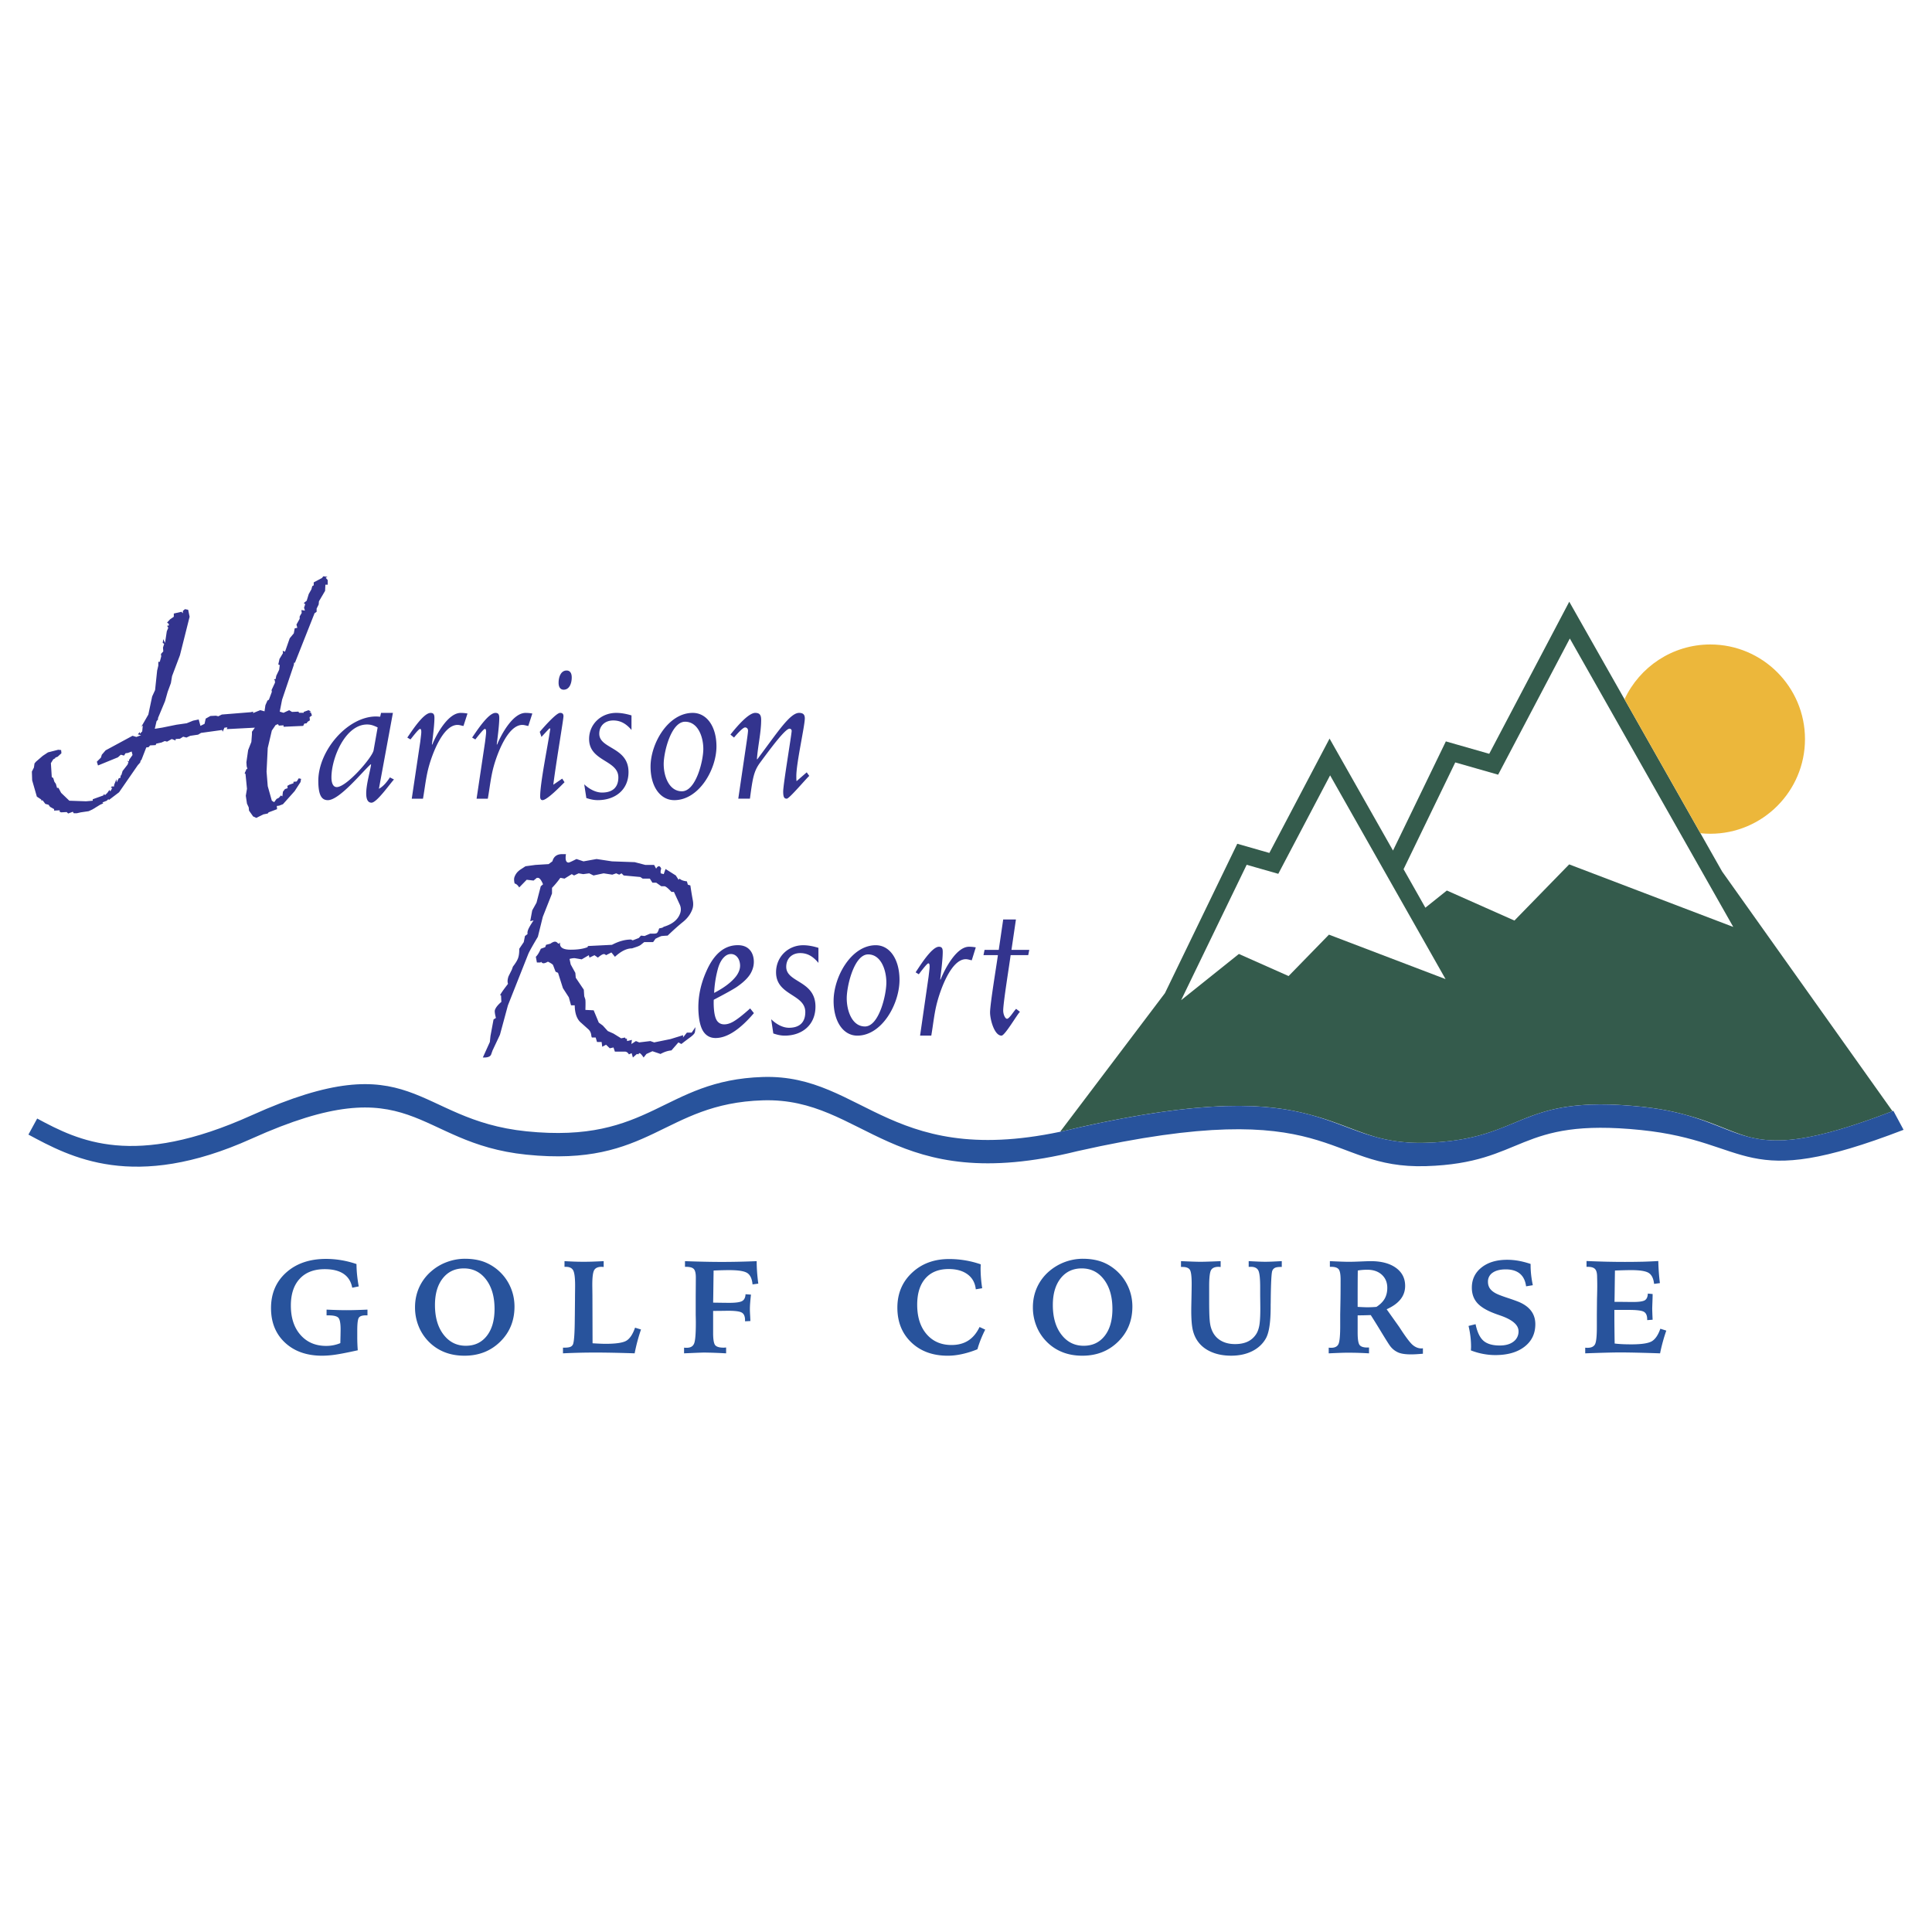
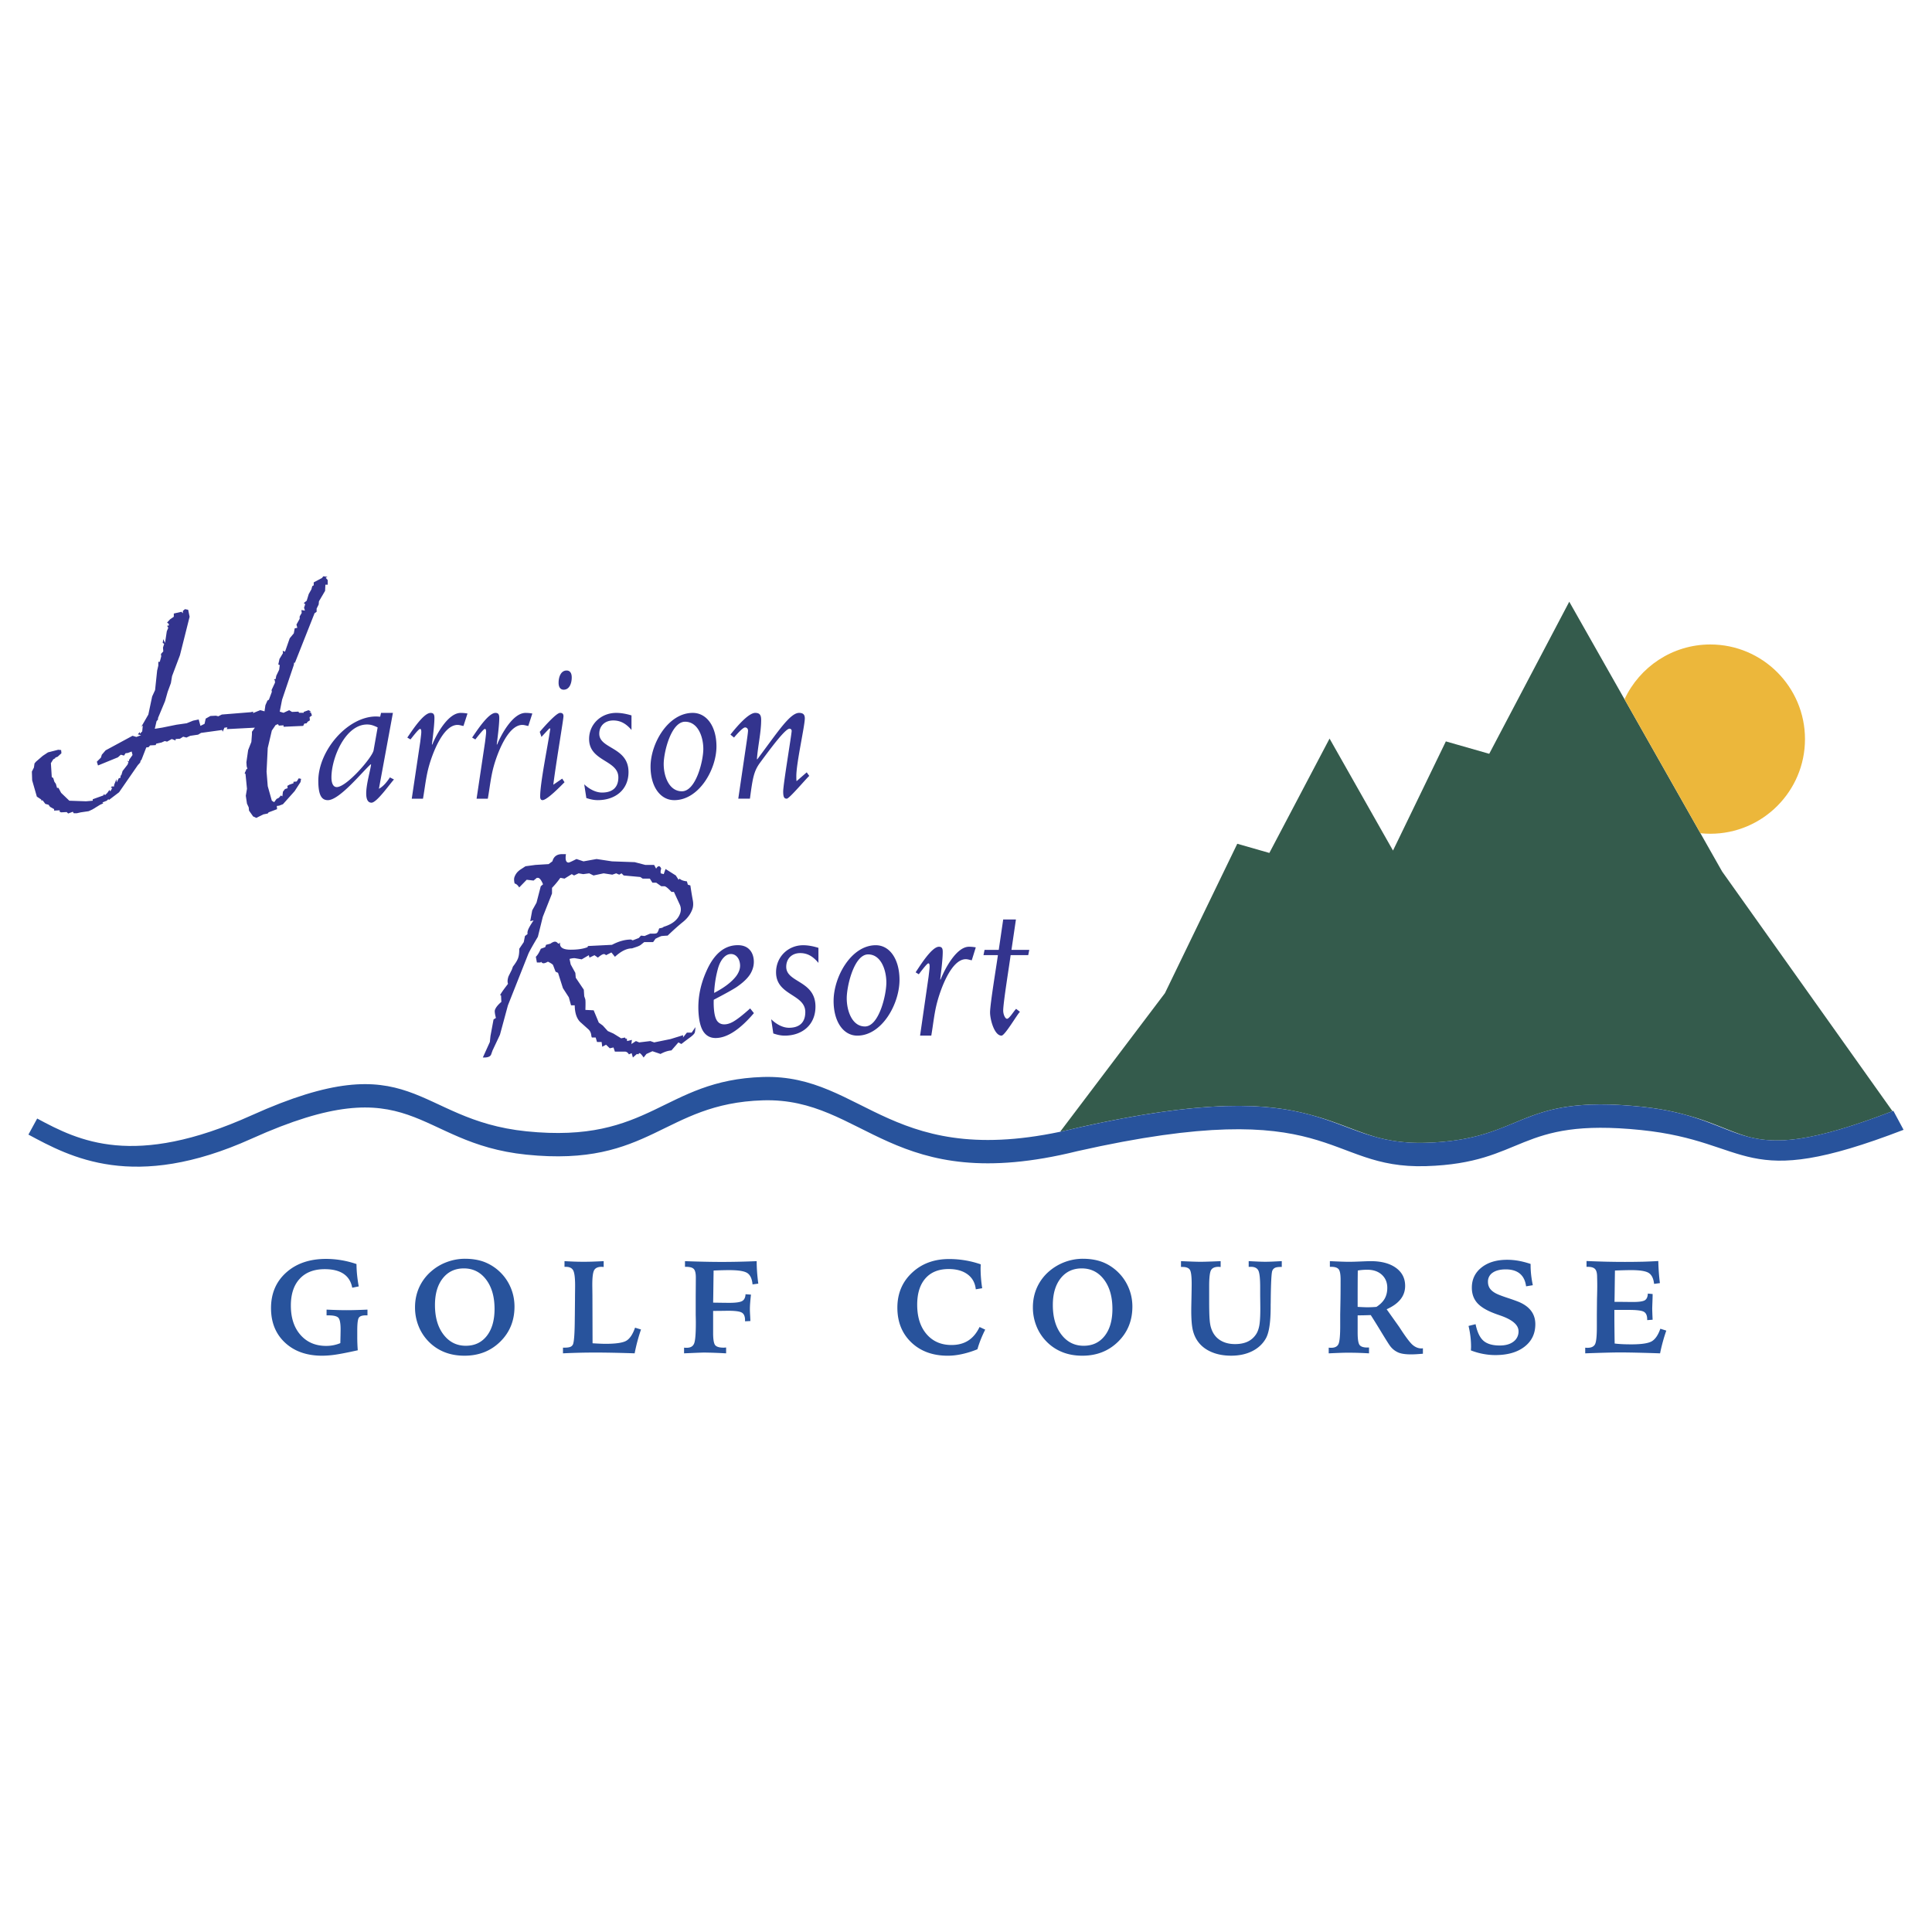
<svg xmlns="http://www.w3.org/2000/svg" width="2500" height="2500" viewBox="0 0 192.756 192.756">
  <g fill-rule="evenodd" clip-rule="evenodd">
    <path fill="#fff" d="M0 0h192.756v192.756H0V0z" />
    <path d="M73.658 79.684l.846-5.741c.084-.567.126-.946.126-1.052 0-.189-.126-.315-.296-.315-.232 0-.93.8-1.099 1.01l-.359-.295c.465-.589 1.754-2.166 2.473-2.166.423 0 .592.189.592.694 0 1.282-.338 2.65-.423 3.933h.042l1.522-2.061c1.099-1.473 1.966-2.566 2.643-2.566.401 0 .571.168.571.546 0 .757-.846 4.438-.846 5.763 0 .168 0 .336.021.505l1.015-.883.253.357c-.317.274-1.987 2.271-2.241 2.271-.253 0-.359-.147-.359-.715 0-.715.846-5.721.846-6.057a.212.212 0 0 0-.211-.211c-.422 0-1.775 1.809-2.938 3.387-.634.861-.74 1.534-1.015 3.596h-1.163zm-8.752-3.197c0 1.998.973 3.344 2.368 3.344 2.452 0 4.207-3.049 4.207-5.362 0-1.998-.973-3.344-2.368-3.344-2.452 0-4.207 3.049-4.207 5.362zm1.311-.253c0-1.199.74-4.227 2.135-4.227 1.29 0 1.818 1.514 1.818 2.713 0 1.198-.74 4.227-2.136 4.227-1.288 0-1.817-1.513-1.817-2.713zm-7.928 2.019c.465.442 1.12.82 1.776.82 1.036 0 1.628-.504 1.628-1.514 0-1.746-2.918-1.578-2.918-3.828 0-1.493 1.205-2.607 2.707-2.607.507 0 1.036.105 1.522.252v1.451c-.486-.568-1.036-.947-1.818-.947-.825 0-1.396.526-1.396 1.325 0 1.535 2.917 1.304 2.917 3.827 0 1.768-1.332 2.797-3.065 2.797-.402 0-.761-.084-1.142-.21l-.211-1.366zm-1.754-11.356c.296 0 .507.21.507.694 0 .547-.211 1.22-.804 1.22-.296 0-.507-.211-.507-.694 0-.547.211-1.22.804-1.22zm-.212 11.146c-.338.336-1.733 1.787-2.199 1.787-.126 0-.232-.084-.232-.357 0-1.388.761-5.047 1.015-6.793h-.105l-.782.841-.169-.505c.232-.273 1.628-1.893 2.029-1.893.254 0 .338.125.338.336 0 .315-.74 4.627-1.015 6.834l.888-.609.232.359zm-8.774 1.641l.846-5.657c.084-.673.105-.862.105-.988 0-.189-.021-.315-.126-.315-.148 0-.846.925-.951 1.051l-.318-.189c.36-.505 1.586-2.46 2.326-2.46.318 0 .381.189.381.504 0 .778-.211 2.292-.253 2.65h.041c.401-.989 1.564-3.154 2.833-3.154.232 0 .465.021.677.063l-.402 1.241c-.169-.021-.381-.105-.592-.105-1.5 0-2.558 3.049-2.854 4.122-.295 1.052-.401 2.166-.592 3.239h-1.121v-.002zm-6.468 0l.845-5.657c.084-.673.106-.862.106-.988 0-.189-.021-.315-.127-.315-.148 0-.846.925-.951 1.051l-.317-.189c.36-.505 1.585-2.46 2.326-2.46.316 0 .38.189.38.504 0 .778-.211 2.292-.253 2.65h.042c.402-.989 1.565-3.154 2.833-3.154.232 0 .465.021.677.063l-.402 1.241c-.169-.021-.38-.105-.592-.105-1.501 0-2.558 3.049-2.854 4.122-.296 1.052-.402 2.166-.592 3.239h-1.121v-.002zm-3.066-8.559l-.085.378c-.127 0-.275-.021-.401-.021-2.875 0-5.771 3.428-5.771 6.415 0 1.451.338 1.935.951 1.935 1.163 0 3.425-2.818 4.271-3.575h.042c-.042.505-.486 1.956-.486 2.902 0 .63.19.925.529.925.528 0 1.839-1.892 2.241-2.313l-.402-.21c-.296.441-.634.883-1.1 1.136l1.396-7.571h-1.185v-.001zm-.74 3.722c-.105.694-2.685 3.68-3.679 3.68-.338 0-.528-.358-.528-.967 0-1.956 1.395-5.278 3.552-5.278.317 0 .592.062 1.057.294l-.402 2.271zm-4.607-17.293l-.175.087.204.232v.464h-.233l-.029.61-.613 1.045-.029.32-.204.406v.319l-.205.145-1.956 4.938h-.088l-.029.232-1.168 3.456L27.91 71l.379.116.555-.261.292.174.642-.029.059.116h.467v-.087l.467-.174.234.116-.146.117.146-.029.117.32-.234.174.029.32-.234.145-.087.145-.233.029-.116.232-1.957.087v-.145l-.467.029-.088-.146-.235.087-.379.552-.409 1.742-.117 2.353.117 1.452.409 1.453.234.145.233-.319.233-.116.204-.233.146.087.059-.465.204-.261.263-.087-.029-.232.204-.117.409-.145V78l.321-.029.204-.32.233.058-.058.32-.583.9-1.168 1.307-.38.145-.234.029.029.32-.845.318-.087.116-.438.088-.701.349-.321-.146-.408-.581-.029-.319-.175-.377-.117-.785.117-.697-.146-1.481-.088-.059.205-.464.088.058-.088-.29-.029-.406.175-1.22.321-.813.058-.784v-.232l.292-.406-2.802.146.058-.175-.292.029-.175.406-.058-.174-2.103.291-.292.175-.788.116-.379.174-.321-.087-.321.203-.438.029v.146l-.38-.146-.467.261-.233-.058-.322.145-.525.116-.061.144-.555.029-.146.175-.234.028-.495 1.278h-.058l-.058.232-.234.261-1.868 2.701-.994.756-.087-.059-.146.146-.438.174.088.087-.321.145-.759.465-.379.175-.789.116-.379.087h-.322l-.088-.146-.467.174-.146-.144-.555.028-.145-.058v-.145l-.555.029v-.145l-.409-.233-.146-.204-.321-.087-.263-.349h-.146v-.087l-.438-.29-.467-1.625-.029-.872.205-.406.058-.407.146-.175.672-.58.525-.349 1.022-.261.291.03.029.319-.379.348-.233.087v.058l-.205.117-.233.377.088 1.394.146.088.116.378.146.203.117.407h.146l.262.493.818.785 1.664.058.672-.058v-.146l1.051-.377.087-.145.088.115.233-.232.204-.29.088.145.204-.348h-.146l.087-.146h.234v-.145l.233-.581.029.32.205-.407.175-.058v-.319l.059.145.146-.494.497-.64.087-.231-.117-.146.175.059v-.146l.351-.494-.087-.349-.379.146-.234.029-.146.233-.321-.087-.292.261-1.985.812-.117-.377.408-.406.088-.29.38-.437 2.686-1.452.38.116.467-.174-.321-.087.205-.233v.174l.233-.232.059-.581-.148.117.701-1.219.38-1.801.292-.639.205-1.946.117-.494v-.377h.146l.146-.552-.029-.232.233-.261-.029-.377.117-.377-.146-.087.058-.377.175.377.175-1.162.146-.349-.117-.203.175-.029v-.146l-.175-.145.292-.319.379-.262v-.319l.759-.174.146.145v-.232l.205-.175.321.059.146.697-.964 3.834-.788 2.09-.117.697-.321.871-.263.929-.701 1.685v.145l-.146.174-.175.755.73-.116 1.431-.291 1.022-.146.642-.261.555-.117.175.639.409-.203.117-.523.467-.261.555-.029.234.058.35-.174 2.891-.233.231-.057v.145l.701-.291.438.116.088-.609.204-.465.146-.087.292-.784-.029-.174.35-.755-.028-.232-.088-.087.175-.029.059-.319.292-.61.059-.465-.146-.058.117-.552.351-.581-.029-.232.233.087.467-1.336.409-.494.088-.494.262-.058-.087-.319.321-.581v-.232l.204-.349-.029-.291.351.058-.088-.29.117-.349-.146-.116.292-.232.205-.668.263-.465.087-.319.146-.087v-.291l.817-.436.146-.174.406.059zm66.978 37.212l.443-3.028h1.27l-.445 3.028h1.777l-.105.526h-1.756c-.105.863-.74 4.732-.74 5.531 0 .378.191.82.381.82.232 0 .697-.799.91-.989l.379.295c-.275.252-1.5 2.376-1.838 2.376-.721 0-1.143-1.619-1.143-2.312 0-.841.654-4.753.783-5.72h-1.439l.107-.526h1.416v-.001zm-7.85 8.558l.846-5.861c.084-.697.105-.894.105-1.023 0-.196-.021-.327-.127-.327-.148 0-.846.959-.952 1.089l-.317-.195c.359-.523 1.586-2.55 2.326-2.55.317 0 .38.196.38.523 0 .806-.212 2.375-.254 2.745h.042c.402-1.024 1.565-3.269 2.833-3.269.232 0 .465.022.676.065l-.401 1.286c-.169-.022-.38-.109-.592-.109-1.501 0-2.559 3.159-2.854 4.271-.296 1.09-.401 2.244-.592 3.355h-1.119zm-14.855-1.634c.465.458 1.121.85 1.776.85 1.036 0 1.627-.522 1.627-1.568 0-1.809-2.917-1.635-2.917-3.966 0-1.547 1.206-2.701 2.706-2.701.508 0 1.036.108 1.522.261v1.503c-.486-.588-1.036-.98-1.818-.98-.824 0-1.395.544-1.395 1.372 0 1.591 2.917 1.352 2.917 3.966 0 1.831-1.332 2.897-3.066 2.897-.401 0-.761-.087-1.141-.218l-.211-1.416zm-7.557.789c-.019.287-.041.467-.069.547-.04.113-.188.267-.445.46a54.5 54.5 0 0 0-.892.674l-.293-.16-.695.8c-.349.027-.71.147-1.091.354l-.806-.273-.598.273-.282.354c-.19-.286-.332-.434-.41-.434-.042 0-.077.04-.105.12l-.153-.04-.402.354-.123-.434-.272.12c-.109-.18-.243-.273-.404-.273h-.997l-.14-.414-.368.08-.375-.354-.379.201-.062-.475h-.459l-.134-.447h-.366c-.031 0-.059-.1-.084-.293a.89.89 0 0 0-.259-.508l-.721-.647c-.428-.341-.648-.928-.66-1.762h-.366l-.223-.801-.589-.914-.486-1.527-.247-.114-.246-.647c-.024-.079-.198-.193-.517-.354-.184.107-.329.16-.443.16-.089 0-.175-.053-.246-.16l-.015.041c-.009.027-.035.04-.077.04h-.318l-.107-.567c.171-.16.334-.427.498-.801l.438-.16.083-.233.437-.114c.184-.133.333-.2.458-.2.079 0 .155.033.226.1.065.067.111.1.132.1.031 0 .077-.04.147-.12-.076.48.277.721 1.06.721.684 0 1.244-.081 1.682-.254l.041-.113 2.396-.12c.668-.354 1.299-.527 1.899-.527l.17.08.604-.233.221-.24.356.04.553-.234h.339c.172 0 .289-.02.342-.067.058-.046.115-.146.171-.307l.054-.153c.27-.04.414-.094.436-.153.88-.261 1.431-.708 1.652-1.335a1.15 1.15 0 0 0-.029-.874l-.587-1.274h-.245c-.343-.374-.582-.567-.712-.567h-.308l-.501-.354h-.381l-.258-.407h-.715l-.235-.161-1.658-.153-.217-.213-.23.133-.302-.133-.387.133-.866-.133-1.01.213-.43-.213-.592.08-.462-.08-.457.213-.229-.133-.722.447-.416-.08a8.855 8.855 0 0 1-.83 1.001l-.003.567-.917 2.322-.493 1.995c-.554.927-.872 1.501-.96 1.722l-2.028 5.117-.796 2.937-.736 1.561-.14.394c-.074.207-.31.313-.711.313h-.12l.7-1.548.064-.606.305-1.642.237-.153c-.106-.407-.142-.674-.097-.801.088-.247.302-.515.639-.801l-.031-.647h-.031c-.042 0-.058-.014-.049-.04.05-.14.312-.514.776-1.114-.072-.193-.056-.447.056-.761l.323-.647.111-.313c.259-.333.432-.614.512-.841.088-.247.126-.561.117-.934l.451-.667.121-.607.256-.194a.823.823 0 0 1 .053-.414c.068-.193.255-.514.552-.954l-.336.08.198-1.074.428-.768.426-1.641.225-.194c-.175-.434-.35-.647-.521-.647h-.094l-.327.273-.687-.08-.747.767c-.137-.22-.287-.354-.456-.394-.07-.273-.072-.487-.016-.647.045-.126.111-.253.203-.38.089-.12.208-.233.355-.34l.542-.354.992-.133 1.312-.08.374-.274.04-.113c.145-.407.456-.608.936-.608h.381c-.089.561.005.841.266.841.062 0 .324-.12.783-.354l.701.233 1.304-.233 1.541.233 2.263.08 1.051.274h.887l.202.374c.088-.161.185-.24.284-.24.083 0 .154.08.223.24a.826.826 0 0 0-.046.467l.295.08.183-.514 1.023.647.276.428.103-.114c.133.14.376.233.728.273l.096.334.25.073c.098.667.184 1.162.245 1.488.062.327.046.621-.046.881-.17.48-.484.907-.93 1.268-.454.367-.964.821-1.534 1.368l-.326.02-.252.021c-.062 0-.273.093-.635.273l-.238.334h-.888l-.342.274c-.061.053-.181.113-.356.18l-.521.173c-.527 0-1.096.281-1.702.841L61 95.027l-.541.274c-.062-.073-.132-.113-.205-.113-.12 0-.317.113-.601.353l-.343-.24-.498.24-.066-.24-.71.414-.709-.121a1.78 1.78 0 0 0-.503.081l.114.547.464.841.042.486.803 1.194.042.647.1.294c.031.073.039.434.016 1.074l.826.04.51 1.228.402.294.495.547.568.253.767.474.378-.08.097.154.088-.074.029.274.481-.12-.053.413.454-.293.323.133 1.117-.133.381.133 1.632-.333 1.254-.387-.01.232.387-.486h.475l.378-.548zm15.095-2.88c0-1.242.739-4.379 2.135-4.379 1.289 0 1.818 1.569 1.818 2.811s-.74 4.379-2.135 4.379c-1.29-.001-1.818-1.569-1.818-2.811zm-1.311.261c0 2.069.972 3.464 2.367 3.464 2.453 0 4.208-3.159 4.208-5.555 0-2.07-.973-3.465-2.368-3.465-2.452.001-4.207 3.16-4.207 5.556zm-11.918-.798c.993-.514 1.719-1.062 2.181-1.652.311-.41.445-.818.399-1.226-.034-.306-.134-.549-.301-.728a.79.79 0 0 0-.602-.273c-.24 0-.466.098-.67.298-.277.262-.49.662-.637 1.193a11.026 11.026 0 0 0-.37 2.388zm3.592 1.546l.376.47c-1.41 1.655-2.688 2.484-3.825 2.484-.464 0-.836-.171-1.118-.513-.281-.338-.466-.888-.55-1.641-.169-1.521.084-3.034.764-4.541.759-1.713 1.801-2.568 3.122-2.568.464 0 .832.127 1.103.378s.434.6.483 1.041c.052.462-.044.917-.288 1.364s-.715.913-1.416 1.394c-.354.236-1.114.658-2.283 1.27-.015.383-.003.75.036 1.1.057.505.169.854.338 1.055.169.2.393.298.673.298.267 0 .548-.079.85-.243.406-.223.984-.671 1.735-1.348z" fill="#33348e" />
    <path d="M188.799 110.841l-16.984-23.892-15.25-26.915-.75 1.425s-6.627 12.59-7.234 13.747l-4.328-1.237-5.273 10.891-6.33-11.172-.75 1.425-5.256 9.985-3.201-.915-7.217 14.903-10.457 13.83a48.716 48.716 0 0 0 1.721-.395c13.041-2.942 19.178-2.432 23.393-1.256 2.535.676 4.367 1.603 6.514 2.21 1.393.371 2.93.602 4.883.54 9.965-.312 9.012-4.877 21.445-3.602 1.811.186 3.268.485 4.506.832 2.676.713 4.34 1.653 6.252 2.188 2.822.72 6.301.515 14.328-2.57l-.012-.022z" fill="#345b4c" />
    <path d="M188.902 110.828c-16.338 6.296-13.932.739-25.18-.414-12.434-1.275-11.48 3.29-21.445 3.602-10.201.319-9.086-7.293-34.789-1.494-18.576 4.603-21.178-5.39-31.379-5.071-9.966.312-11.158 6.695-23.591 5.42-11.249-1.154-11.158-8.926-27.417-1.595-11.769 5.309-17.248 2.552-21.392.32l-.874 1.602c4.144 2.231 10.497 5.716 22.266.408 16.259-7.332 16.168.44 27.417 1.594 12.433 1.275 13.625-5.107 23.591-5.42 10.201-.318 12.803 9.674 31.379 5.071 25.703-5.798 24.588 1.813 34.789 1.495 9.965-.312 9.012-4.878 21.445-3.603 11.248 1.153 9.859 6.273 26.197-.022l-1.017-1.893z" fill="#28539c" />
    <path d="M170.641 64.299c-3.785 0-7.059 2.241-8.562 5.466l7.574 13.366c.324.034.654.052.988.052 5.207 0 9.443-4.235 9.443-9.442 0-5.206-4.236-9.442-9.443-9.442z" fill="#ecb73b" />
-     <path d="M127.867 86.549s3.713-7.057 4.838-9.192l11.518 20.327-11.633-4.434-4.027 4.131c-.883-.394-4.959-2.204-4.959-2.204l-5.764 4.612 6.541-13.509 3.154.901.332-.632zm21.936-9.891s5.602-10.64 6.818-12.954l16.307 28.777-16.371-6.241-5.463 5.604-6.742-2.996-2.143 1.714-2.176-3.842 5.158-10.653 4.279 1.223.333-.632z" fill="#fff" />
    <path d="M35.567 126.115c.004.378.024.754.064 1.126.04.372.092.739.161 1.104l-.651.13c-.113-.609-.399-1.071-.86-1.384-.462-.311-1.091-.467-1.885-.467-1.069 0-1.901.319-2.49.955-.592.636-.887 1.529-.887 2.68 0 1.226.321 2.199.963 2.928.643.729 1.496 1.094 2.563 1.094a3.659 3.659 0 0 0 1.41-.277l.018-.764c.006-.314.009-.515.009-.596 0-.627-.075-1.019-.227-1.175-.149-.156-.478-.235-.985-.235h-.188v-.574c.446.021.825.035 1.135.044a29.027 29.027 0 0 0 1.747 0 62.6 62.6 0 0 0 1.199-.044v.574h-.187c-.339 0-.563.076-.671.23-.108.156-.161.585-.161 1.289v.632a16.633 16.633 0 0 0 .051 1.333c-1.015.225-1.76.369-2.242.438a9.459 9.459 0 0 1-1.309.104c-1.538 0-2.774-.434-3.705-1.302-.933-.867-1.399-2.018-1.399-3.447 0-1.466.506-2.649 1.519-3.554 1.011-.904 2.336-1.356 3.972-1.356a9.25 9.25 0 0 1 1.524.129 9.527 9.527 0 0 1 1.512.385zm13.774 4.475c0-1.217-.282-2.193-.845-2.933s-1.302-1.108-2.217-1.108c-.878 0-1.578.327-2.099.984-.522.659-.783 1.547-.783 2.669 0 1.224.284 2.207.854 2.95.57.744 1.311 1.115 2.222 1.115.88 0 1.58-.327 2.094-.985.516-.658.774-1.555.774-2.692zm-2.959-5.003c.682 0 1.293.093 1.83.279a4.7 4.7 0 0 1 2.695 2.495c.284.629.424 1.296.424 2.002 0 1.398-.475 2.566-1.423 3.497-.95.934-2.139 1.399-3.566 1.399-.743 0-1.414-.121-2.017-.365a4.561 4.561 0 0 1-1.597-1.085 4.625 4.625 0 0 1-.983-1.544 4.968 4.968 0 0 1-.338-1.839c0-.717.141-1.384.422-2.002a4.649 4.649 0 0 1 1.228-1.612 4.952 4.952 0 0 1 1.546-.904 5.154 5.154 0 0 1 1.779-.321zm9.94.237c.365.022.71.038 1.034.049a25.887 25.887 0 0 0 1.749 0c.324-.011.7-.026 1.124-.049v.581c-.026 0-.062-.002-.11-.007-.046-.004-.079-.007-.097-.007-.361 0-.604.108-.734.321-.13.217-.194.702-.194 1.459 0 .11.002.312.007.604.004.293.006.53.006.716l.013 4.524c.009 0 .022.003.037.007.555.033.975.051 1.259.051 1.078 0 1.784-.112 2.118-.335.335-.224.609-.648.825-1.275l.594.181a18.12 18.12 0 0 0-.359 1.179c-.105.396-.196.794-.275 1.199-.759-.026-1.465-.044-2.118-.058a90.918 90.918 0 0 0-1.792-.02 67.612 67.612 0 0 0-3.241.078v-.567h.181c.231 0 .409-.024.534-.07a.491.491 0 0 0 .271-.233c.121-.235.185-1.117.193-2.649.004-.195.006-.347.006-.45l.014-1.404c0-.188.002-.437.006-.745.004-.307.006-.521.006-.641 0-.774-.063-1.277-.191-1.516-.125-.235-.366-.354-.72-.354h-.147v-.569h.001zm11.93 8.631c.031.004.064.006.099.009.037.002.092.004.165.004.374 0 .618-.141.734-.42.117-.277.174-.97.174-2.075a24.065 24.065 0 0 0-.013-.761v-1.656c0-.244.002-.599.006-1.062s.006-.81.006-1.038c0-.421-.067-.702-.202-.848-.137-.143-.39-.216-.763-.216h-.117v-.567c.708.027 1.371.045 1.984.058a73.632 73.632 0 0 0 3.387 0c.572-.013 1.166-.03 1.782-.058 0 .335.013.687.038 1.055.026.366.068.763.123 1.188l-.574.077c-.051-.56-.225-.936-.519-1.131-.294-.196-.897-.293-1.813-.293-.185 0-.409.003-.671.009-.262.007-.556.018-.882.031-.009.655-.018 1.254-.024 1.788-.006.535-.013 1.006-.022 1.415l.882.013c.356.005.601.007.728.007.654 0 1.083-.062 1.289-.181.207-.121.319-.348.334-.678l.541.04a24.94 24.94 0 0 0-.083.862 8.248 8.248 0 0 0-.024.627c0 .105.008.343.031.708l.02.438-.535.027v-.117c0-.365-.101-.611-.306-.741s-.655-.193-1.357-.193c-.108 0-.304.002-.59.007-.286.004-.519.006-.704.006h-.227v2.191c0 .658.07 1.069.209 1.232.141.162.418.244.836.244.024 0 .066-.002.119-.007s.097-.007.132-.007v.581l-.387-.021a48.115 48.115 0 0 0-1.777-.057c-.161 0-.526.014-1.096.037-.392.018-.704.031-.935.04v-.567h.002zm29.596-8.313c0 .044-.002.109-.008.202a5.29 5.29 0 0 0-.006.205 12.903 12.903 0 0 0 .16 1.977l-.639.109c-.068-.64-.34-1.137-.818-1.491-.477-.354-1.106-.532-1.889-.532-.997 0-1.769.31-2.316.931-.548.622-.823 1.498-.823 2.633 0 1.226.311 2.2.931 2.926.623.726 1.452 1.089 2.492 1.089.653 0 1.212-.147 1.674-.444.462-.297.835-.748 1.125-1.353l.564.264c-.172.339-.32.671-.449.994-.129.326-.238.647-.328.964a9.332 9.332 0 0 1-1.525.479c-.495.11-.975.165-1.435.165-1.494 0-2.706-.442-3.634-1.326-.928-.887-1.393-2.042-1.393-3.467 0-1.41.486-2.572 1.461-3.484.972-.914 2.206-1.369 3.702-1.369a9.619 9.619 0 0 1 3.154.528zm13.138 4.448c0-1.217-.281-2.193-.844-2.933s-1.303-1.108-2.217-1.108c-.879 0-1.578.327-2.1.984-.521.659-.783 1.547-.783 2.669 0 1.224.283 2.207.854 2.95.57.744 1.312 1.115 2.223 1.115.879 0 1.578-.327 2.094-.985.517-.658.773-1.555.773-2.692zm-2.957-5.003c.682 0 1.293.093 1.83.279s1.031.478 1.482.867c.523.455.928.999 1.211 1.628.285.629.426 1.296.426 2.002 0 1.398-.475 2.566-1.424 3.497-.949.934-2.139 1.399-3.566 1.399-.744 0-1.414-.121-2.016-.365a4.547 4.547 0 0 1-1.598-1.085 4.612 4.612 0 0 1-.984-1.544 4.968 4.968 0 0 1-.338-1.839c0-.717.141-1.384.422-2.002a4.646 4.646 0 0 1 1.227-1.612 5.173 5.173 0 0 1 3.328-1.225zm13.756.237v.581c-.027 0-.062-.002-.109-.007-.047-.004-.082-.007-.104-.007-.363 0-.613.106-.74.319-.129.214-.193.752-.193 1.621V129.808c0 .867.016 1.482.047 1.846.027.363.08.651.152.86.164.513.451.904.863 1.177.414.272.92.409 1.523.409.492 0 .914-.084 1.262-.249s.631-.418.85-.757c.146-.229.25-.525.314-.893.061-.368.092-.913.092-1.639 0-.139-.002-.368-.006-.687-.004-.321-.008-.572-.008-.753v-.675c0-.906-.062-1.477-.193-1.709-.127-.231-.373-.349-.738-.349-.057 0-.1.003-.131.005s-.057.002-.084.002v-.574c.4.022.734.038.998.049s.49.016.68.016c.176 0 .389-.005.641-.016.25-.011.578-.026.982-.049v.581h-.104c-.258 0-.449.028-.574.088a.537.537 0 0 0-.271.306c-.08.214-.131 1.148-.152 2.803 0 .235-.002.418-.008.548v.354c-.008 1.469-.166 2.479-.477 3.029-.309.55-.766.975-1.365 1.275-.602.302-1.303.451-2.102.451-.734 0-1.389-.121-1.957-.365-.568-.242-1.018-.587-1.344-1.034-.246-.334-.42-.722-.523-1.159s-.154-1.091-.154-1.96c0-.23.008-.643.021-1.236.012-.592.02-1.067.02-1.424 0-.752-.062-1.22-.186-1.403-.123-.182-.365-.272-.727-.272h-.152v-.581c.484.022.879.038 1.184.049.301.011.562.016.783.016.199 0 .455-.005.758-.016.306-.01.717-.025 1.232-.048zm13.668 4.563c.229.014.42.022.58.029.16.006.291.011.398.011a11.028 11.028 0 0 0 .897-.04c.373-.239.648-.515.822-.82.174-.308.26-.668.26-1.08 0-.537-.182-.973-.543-1.305-.363-.332-.846-.499-1.449-.499-.184 0-.352.007-.506.02-.15.014-.301.031-.445.058-.006.469-.01.959-.012 1.47-.002.508-.002 1.228-.002 2.156zm-2.887 4.068l.1.009c.033.002.084.004.152.004.352 0 .59-.116.711-.348.123-.232.184-.847.184-1.843v-1.163l.027-1.443a139.89 139.89 0 0 0 .012-1.99c0-.541-.064-.891-.197-1.052-.131-.158-.377-.238-.736-.238h-.137v-.567c.459.022.84.038 1.141.049s.562.016.787.016c.316 0 .711-.012 1.186-.033.473-.02.789-.031.953-.031 1.066 0 1.906.223 2.52.665s.922 1.042.922 1.804c0 .506-.154.955-.463 1.34-.305.387-.768.717-1.381.992l1.264 1.779c.602.938 1.043 1.526 1.318 1.767.277.24.572.36.887.36a.647.647 0 0 0 .074-.006.493.493 0 0 1 .074-.007v.544c-.262.02-.49.037-.684.048a8.99 8.99 0 0 1-.51.016c-.523 0-.934-.058-1.229-.174a2 2 0 0 1-.801-.601c-.111-.132-.385-.562-.826-1.285a89.544 89.544 0 0 0-1.152-1.86l-.709.02c-.205.004-.406.007-.6.007v1.713c0 .658.064 1.071.193 1.241.131.171.383.255.762.255h.18v.581a33.683 33.683 0 0 0-2.141-.064c-.119 0-.297.002-.529.008-.236.007-.686.024-1.352.056v-.569zm20.143-8.351v.141c0 .315.02.637.055.964.039.33.094.669.166 1.017l-.672.11c-.072-.56-.279-.981-.621-1.266-.342-.283-.812-.424-1.408-.424-.555 0-.988.109-1.303.327a1.053 1.053 0 0 0-.471.911c0 .258.064.479.193.667.131.187.328.35.598.492.213.112.578.253 1.094.425.52.171.902.308 1.15.407.564.23.986.534 1.268.908s.422.818.422 1.333c0 .938-.357 1.683-1.074 2.241-.719.559-1.693.839-2.92.839-.404 0-.814-.04-1.227-.119s-.812-.195-1.205-.346c0-.048.002-.109.008-.191.004-.079.006-.138.006-.176 0-.332-.02-.669-.061-1.012a9.736 9.736 0 0 0-.189-1.064l.701-.174c.162.789.428 1.342.789 1.656.363.314.902.471 1.621.471.58 0 1.037-.13 1.373-.388a1.24 1.24 0 0 0 .502-1.035c0-.621-.592-1.138-1.773-1.554-.262-.09-.461-.16-.598-.213-.816-.306-1.402-.66-1.756-1.062-.354-.405-.531-.909-.531-1.517 0-.831.322-1.504.967-2.015.645-.513 1.496-.768 2.559-.768.369 0 .744.033 1.125.099.378.069.784.173 1.212.316zm5.574-.292c.73.03 1.404.053 2.023.068a79.503 79.503 0 0 0 3.625 0 44.44 44.44 0 0 0 1.518-.068 21.312 21.312 0 0 0 .16 2.204l-.58.077c-.059-.537-.238-.899-.533-1.089-.291-.189-.881-.284-1.766-.284-.16 0-.371.003-.637.009-.264.007-.586.018-.969.031-.01.565-.016 1.11-.023 1.63-.006.52-.012 1.019-.021 1.496h.188c.248 0 .559.002.93.007l.744.006c.594 0 .984-.06 1.168-.174.186-.116.281-.338.295-.664l.479.044c0 .216-.008.486-.021.81-.012.326-.02.546-.02.66 0 .116.006.266.012.446s.016.396.029.649l-.543.039v-.076c0-.37-.105-.619-.318-.748-.213-.13-.715-.194-1.504-.194h-1.451v.741c0 .383.004.775.008 1.178s.01.879.02 1.434c.193.026.434.047.725.062.289.015.607.021.949.021 1.027 0 1.711-.107 2.055-.321.342-.216.617-.629.828-1.238l.594.187a17.412 17.412 0 0 0-.621 2.269 160.005 160.005 0 0 0-2.422-.07 76.239 76.239 0 0 0-1.605-.021c-.529 0-1.373.021-2.533.058-.4.013-.701.024-.908.033v-.567c.027.004.055.006.088.009.031.002.08.004.143.004.361 0 .607-.11.736-.332s.193-.803.193-1.742V131.157l.014-1.437c0-.064.002-.161.006-.291.014-.527.02-.889.02-1.082a32.123 32.123 0 0 0-.014-.955c0-.374-.068-.633-.203-.778-.135-.147-.371-.221-.707-.221h-.146v-.581h-.005z" fill="#28539c" />
  </g>
</svg>